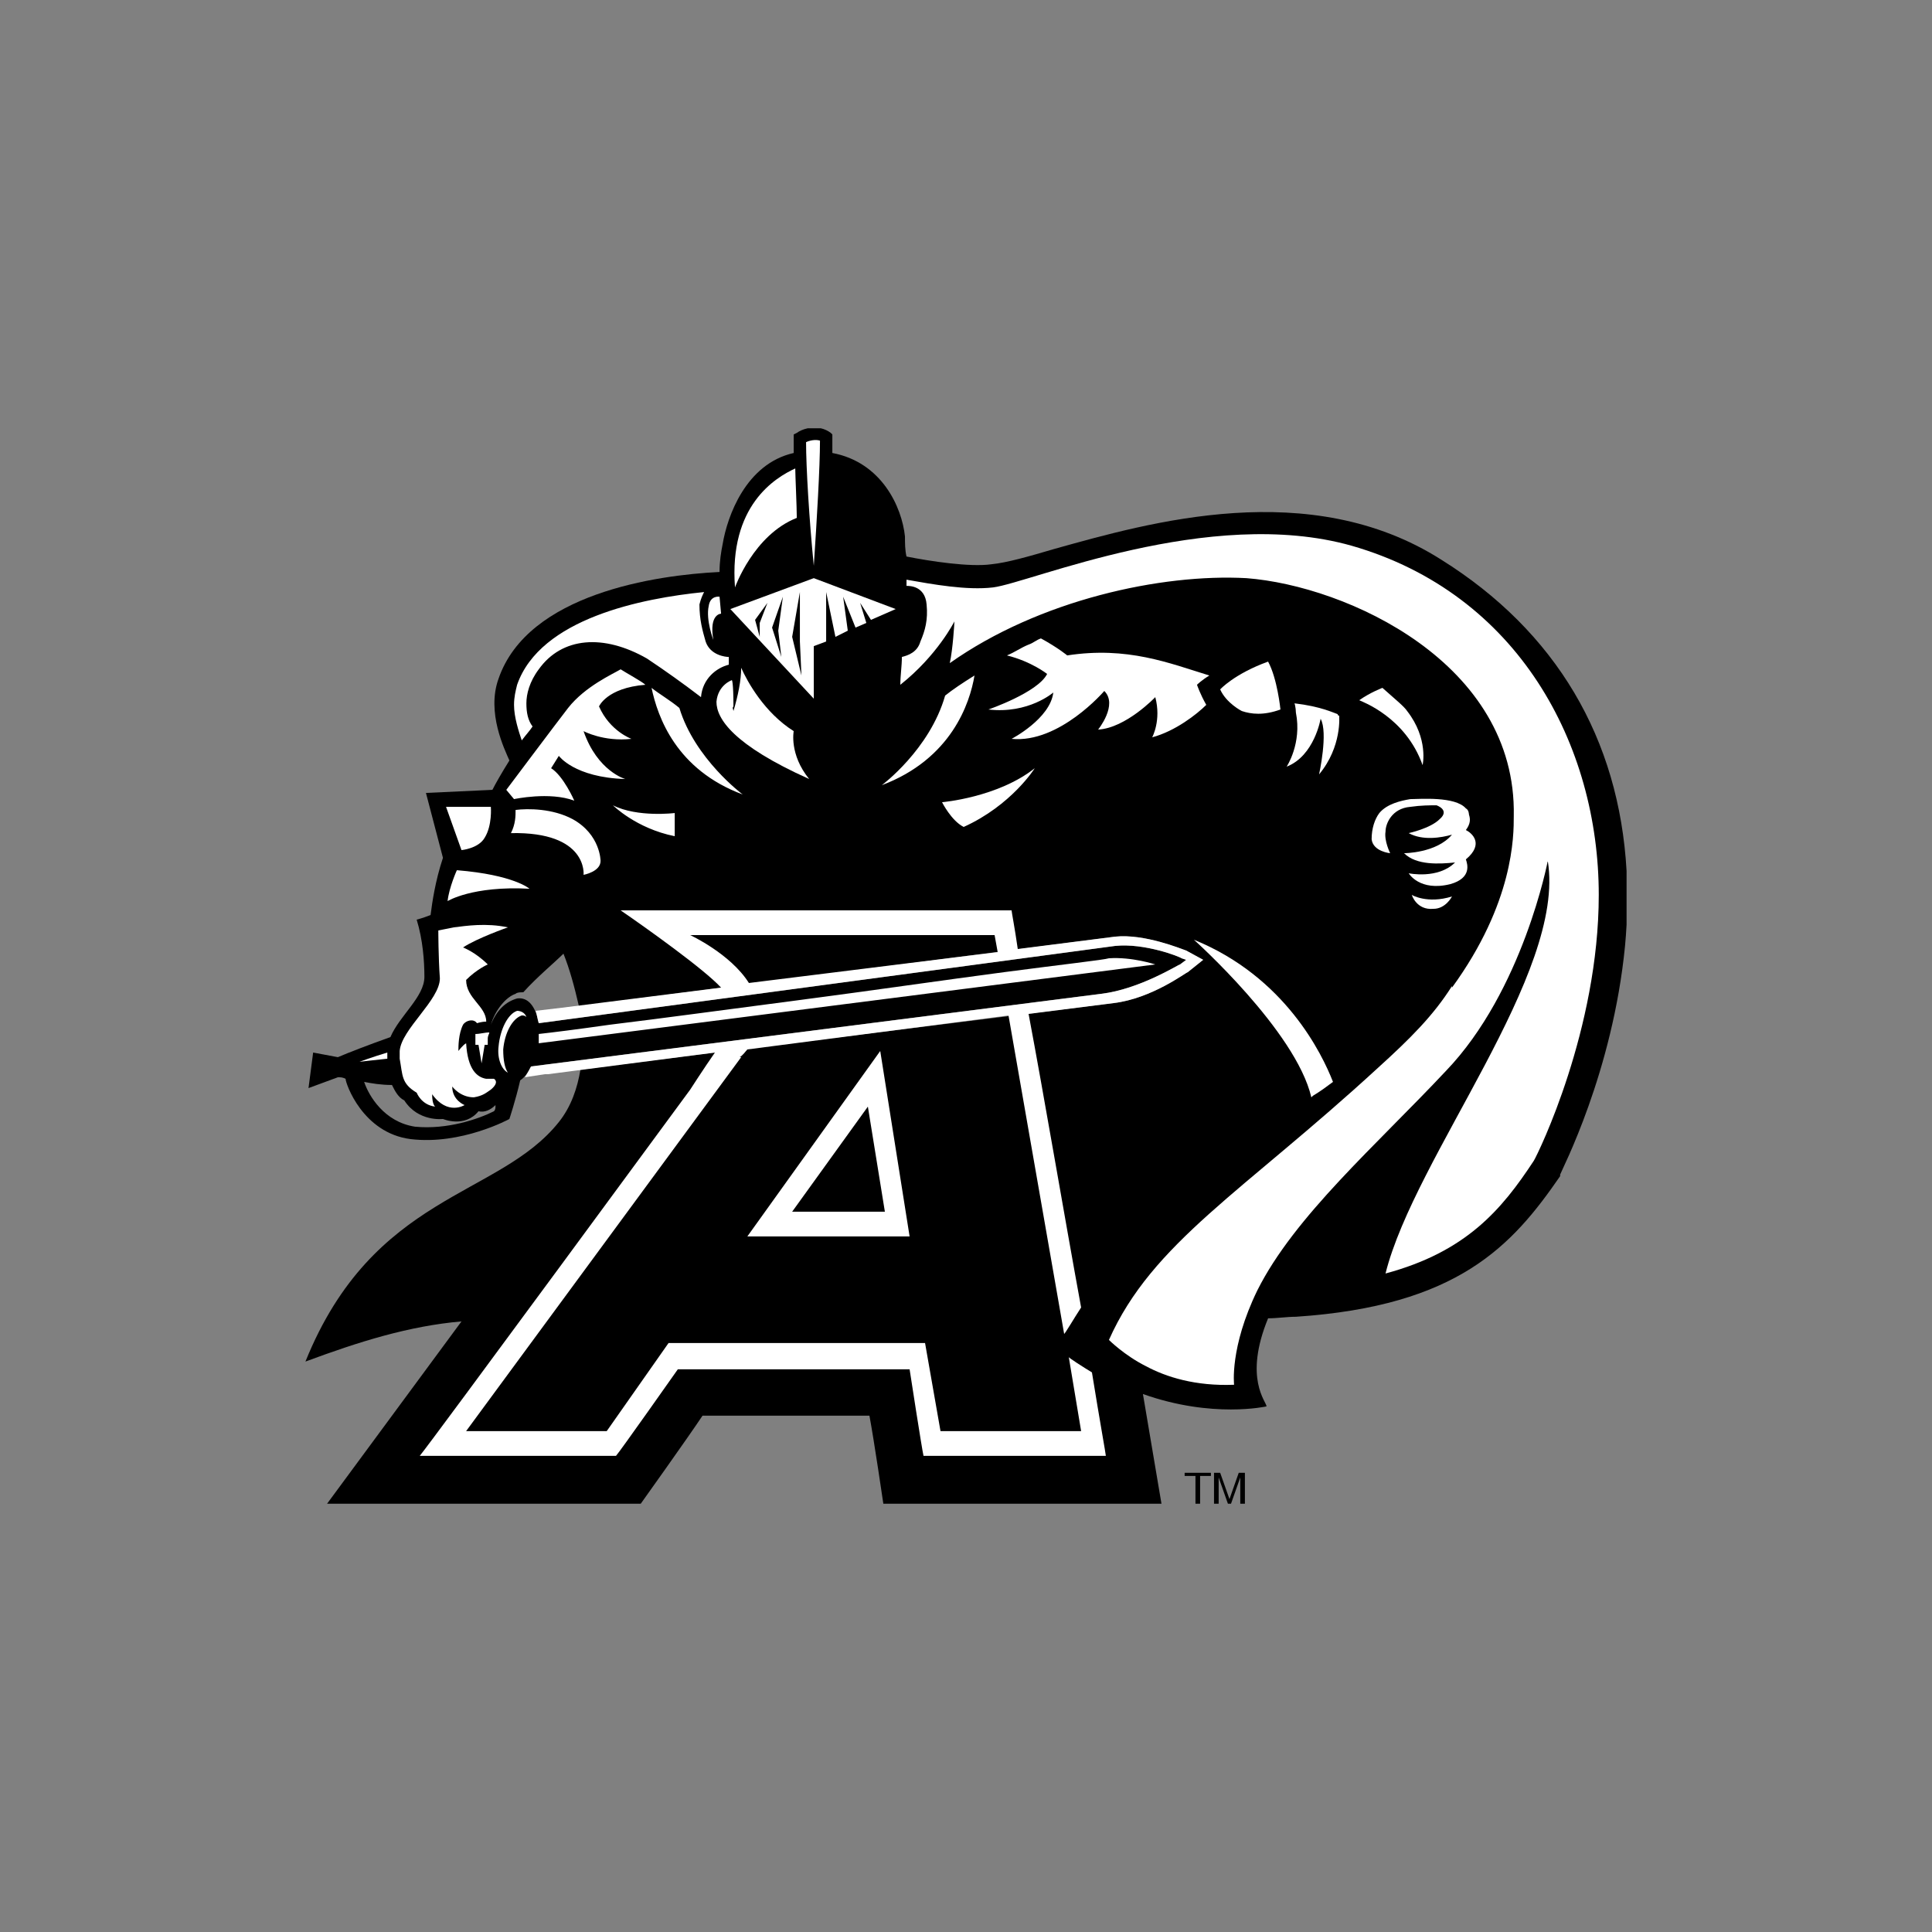
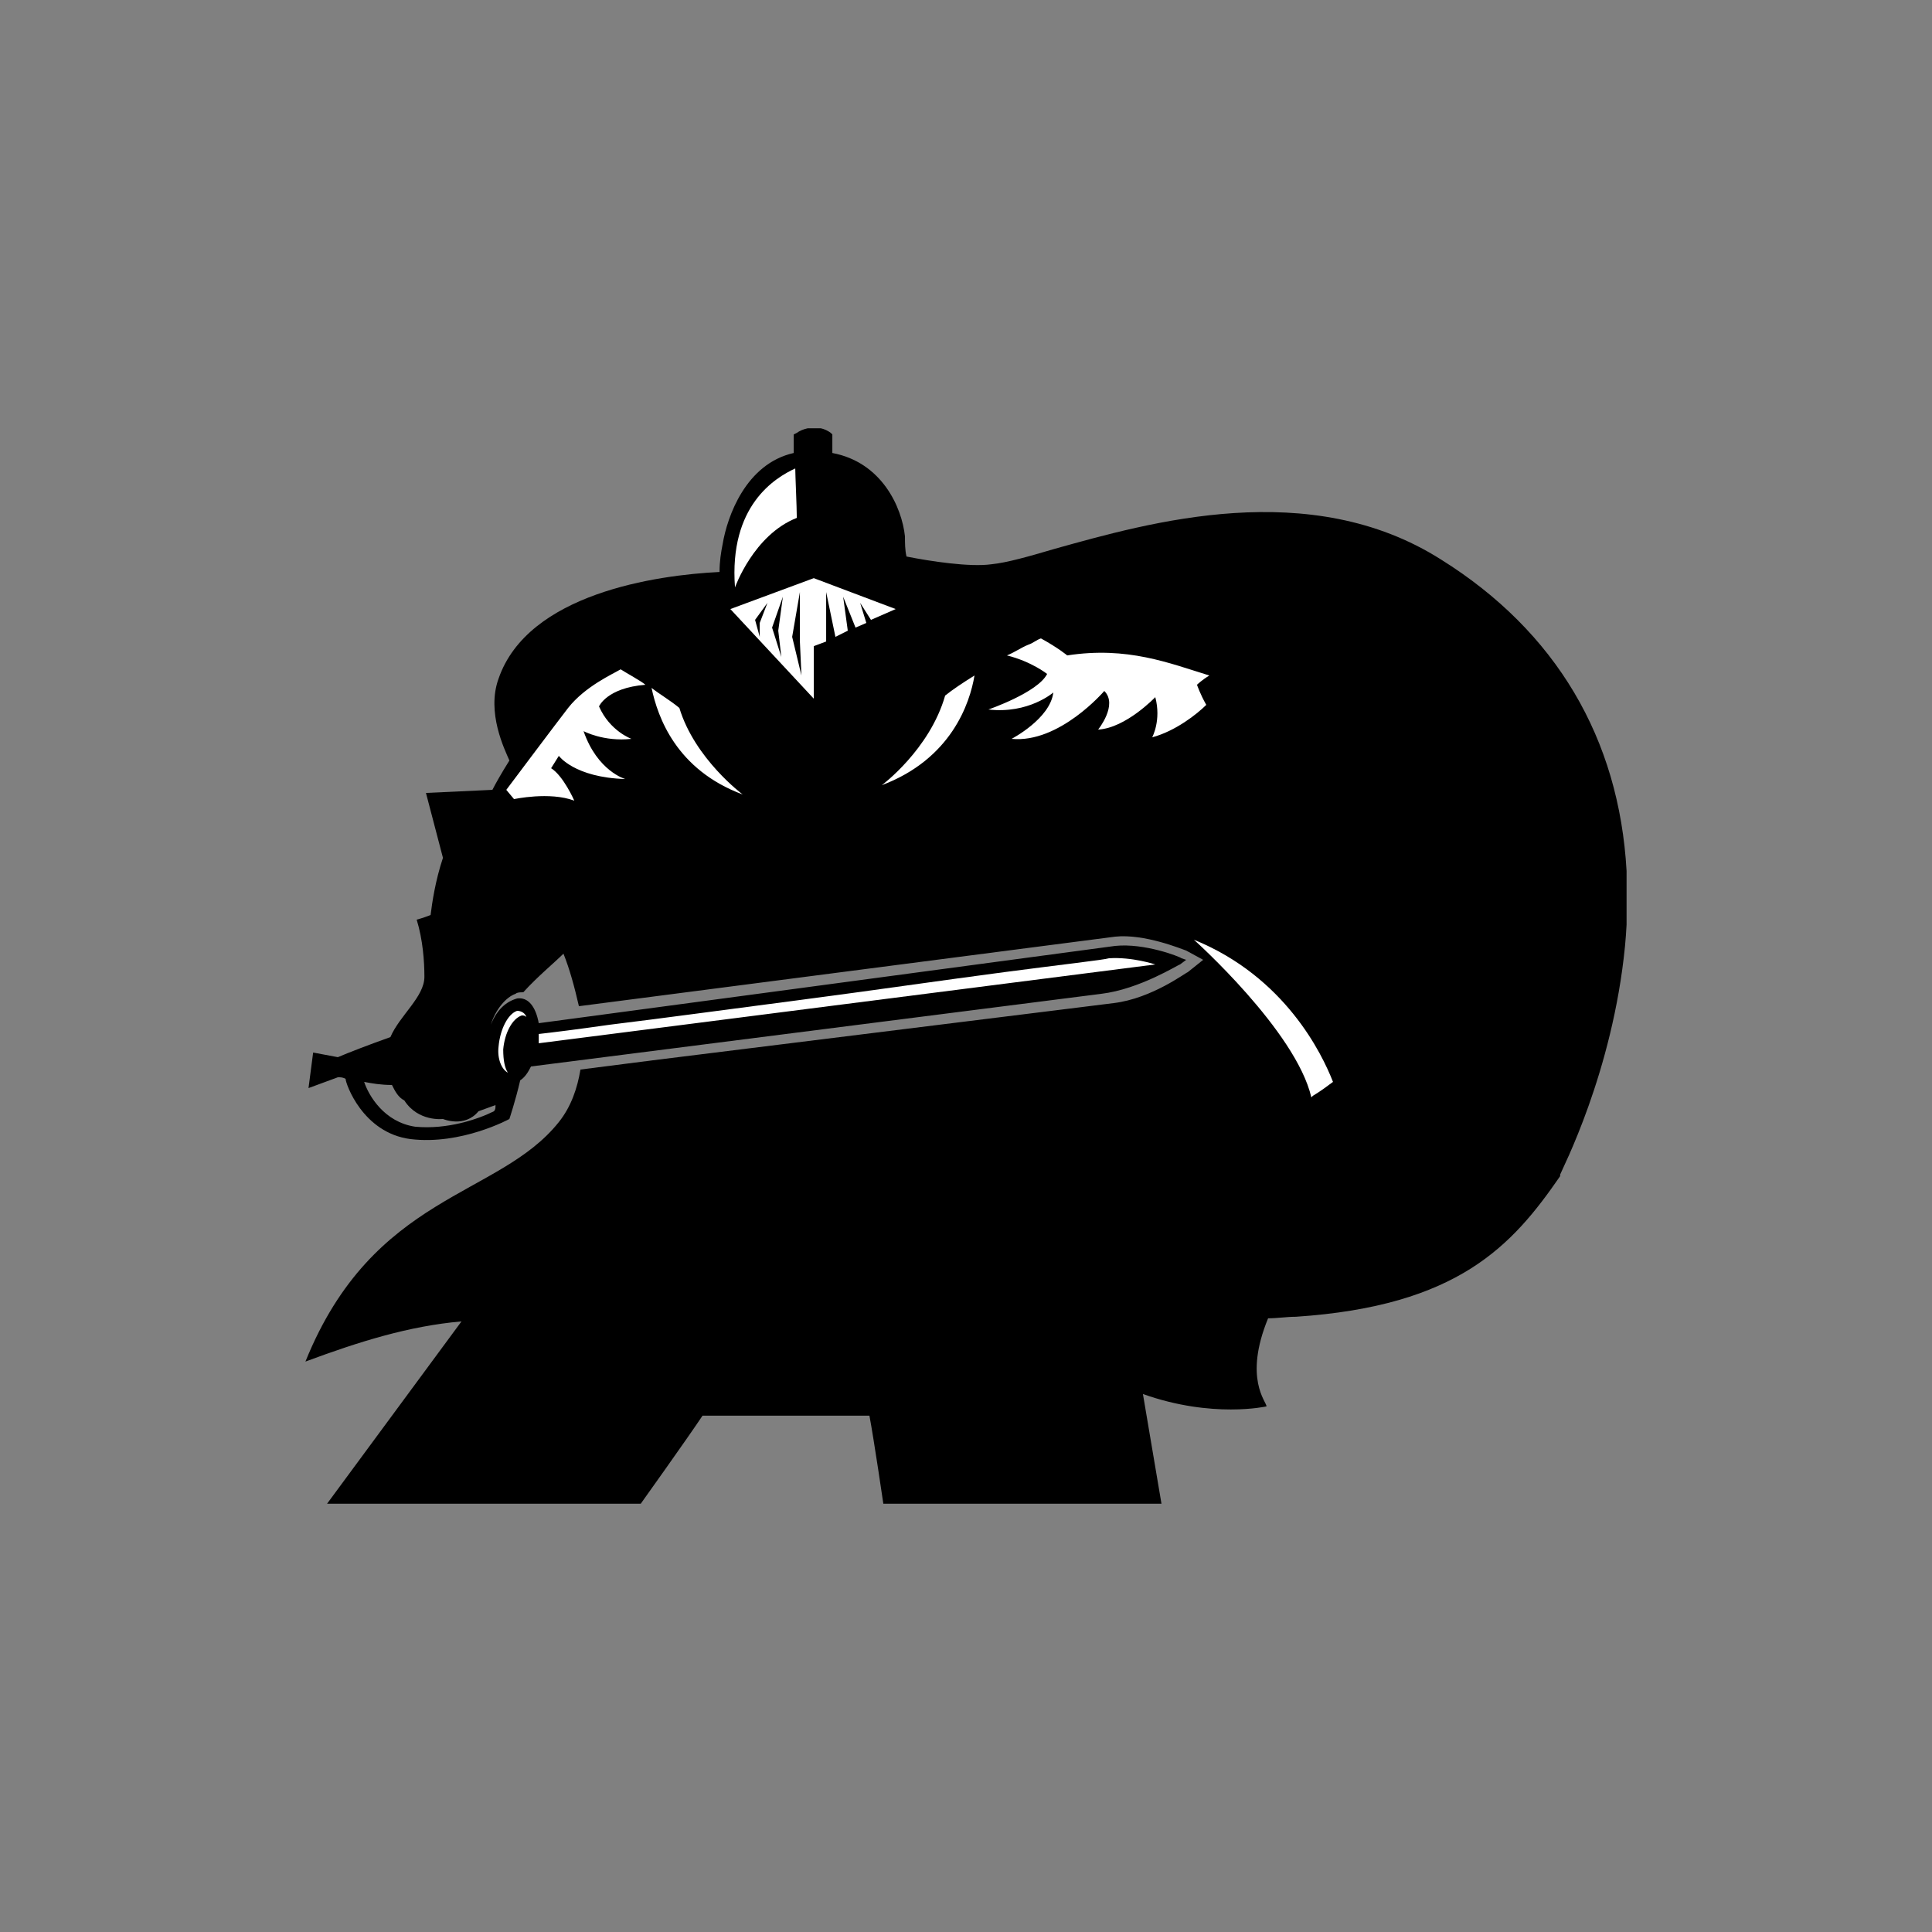
<svg xmlns="http://www.w3.org/2000/svg" width="800" height="800" viewBox="0 0 800 800" fill="none">
  <rect x="0" y="0" width="800" height="800" fill="#808080" stroke="none" />
-   <path fill-rule="evenodd" clip-rule="evenodd" d="M596.752 231.722C542.363 197.17 475.822 216.367 436.791 227.243C425.915 230.442 416.954 233.004 410.557 233.642C401.602 234.922 384.964 232.363 375.368 230.446C374.726 227.887 374.726 224.687 374.726 222.125C373.444 209.97 365.13 191.415 344.654 187.574V179.895L344.013 179.253C342.781 178.329 341.368 177.676 339.867 177.336H334.482C332.574 177.734 330.952 178.494 329.937 179.253L328.658 179.895V187.574C308.823 192.053 301.147 213.808 299.227 225.325C298.586 228.525 297.947 232.363 297.947 236.842C271.713 238.122 218.607 245.798 206.451 280.99C201.331 295.066 209.01 310.424 210.931 314.904C207.731 320.024 205.172 324.5 203.893 327.059L176.379 328.338L183.417 355.214C180.217 364.81 178.938 373.769 178.297 378.886C175.097 380.165 172.538 380.807 172.538 380.807C175.097 389.124 175.735 398.082 175.735 404.479C175.735 412.796 165.497 420.475 161.659 429.437C152.701 432.634 144.383 435.834 139.904 437.754L129.666 435.834L127.746 450.554L139.904 446.075C141.183 446.075 141.825 446.075 143.101 446.713C143.101 448.633 150.139 469.109 169.976 471.671C191.09 474.229 210.924 463.353 210.924 463.353C210.924 463.353 213.483 455.674 215.401 447.357C217.321 446.075 218.601 444.154 219.88 441.598L455.978 411.523C471.975 409.603 487.974 399.365 488.612 399.365L491.171 397.447L489.25 396.806C488.612 396.168 473.892 390.409 461.74 391.686L223.08 423.681C221.8 416.64 218.601 412.799 214.121 413.444C209.645 414.72 205.804 417.92 203.245 424.32C205.166 417.917 209.645 412.799 213.483 411.523C214.121 410.885 215.401 410.885 216.68 410.885C222.439 404.482 229.476 398.727 233.318 394.889C235.876 401.285 237.794 408.326 239.717 416.644L461.743 387.851C473.895 386.571 489.254 392.968 491.174 393.609L498.209 397.447L491.812 402.571C491.174 402.571 477.092 413.447 461.099 415.367L445.741 417.282L270.428 439.034L240.355 442.875C239.076 450.554 236.517 458.233 231.4 464.626C206.451 495.975 154.624 494.054 126.473 563.798C148.866 555.481 169.341 549.078 191.096 547.164L135.431 622.66H265.317C265.317 622.66 284.513 595.788 290.913 586.188H360.012C361.933 596.426 365.771 622.66 365.771 622.66H480.943L473.263 577.233C502.056 587.471 524.446 582.353 524.446 582.353C524.446 580.433 514.853 570.839 525.091 545.882C528.925 545.882 532.77 545.243 536.605 545.243C603.79 540.764 626.18 515.812 646.018 487.02V486.375C646.656 484.461 667.769 444.148 672.89 391.682C673.164 388.744 673.375 385.837 673.528 382.948V360.614C670.456 305.855 644.343 261.47 596.752 231.722ZM205.172 457.589C205.172 458.865 205.172 459.503 204.531 460.147C198.131 463.344 185.335 467.82 171.9 466.544C159.104 464.623 152.704 453.747 150.786 447.989C153.986 448.627 157.824 449.265 162.303 449.265C163.583 451.824 164.862 454.386 167.421 455.668C173.179 464.623 183.417 463.347 183.417 463.347C183.417 463.347 192.376 467.182 198.134 460.15C200.693 460.785 203.252 459.503 205.172 457.589Z" fill="black" />
-   <path fill-rule="evenodd" clip-rule="evenodd" d="M390.082 332.177C390.082 332.177 413.117 330.256 428.472 318.101C428.472 318.101 418.872 333.459 399.038 342.417C393.92 339.856 390.082 332.177 390.082 332.177ZM279.39 336.656C279.39 336.656 264.032 338.576 253.797 333.456C253.797 333.456 263.394 343.052 279.39 346.252V336.656ZM572.436 284.829C572.436 284.829 567.316 286.749 562.836 289.949C564.113 290.59 582.03 296.987 589.071 316.821C589.071 316.821 591.629 305.942 582.668 294.428C581.391 292.508 578.195 289.949 572.436 284.829ZM553.881 295.708C551.96 295.066 546.84 292.508 535.964 291.228C535.964 290.587 536.602 293.149 536.602 295.066C539.161 307.863 532.767 317.46 532.767 317.46C544.281 312.98 546.84 297.625 546.84 297.625C550.037 303.384 546.202 320.659 546.202 320.659C555.795 309.142 554.519 296.346 554.519 296.346C554.519 296.346 553.881 296.349 553.881 295.708ZM185.335 373.128C185.335 373.128 195.573 366.728 219.249 368.01C219.249 368.01 212.852 362.252 189.176 360.331C189.173 360.331 185.977 367.369 185.335 373.128ZM237.162 339.218C228.845 334.738 218.607 334.738 213.49 335.38C213.49 337.938 213.49 341.138 211.569 344.976C243.562 344.335 241.642 362.252 241.642 362.252C241.642 362.252 248.68 360.973 248.68 356.493C248.68 356.49 248.68 345.614 237.162 339.218ZM203.249 334.097H184.694L191.094 352.011C191.094 352.011 198.132 351.373 200.69 346.894C203.89 341.776 203.249 334.097 203.249 334.097ZM376.645 511.972L364.486 435.193L309.462 511.972H376.645ZM359.369 458.227L366.407 501.734H328.017L359.369 458.227ZM160.38 435.831C153.981 437.751 148.863 439.672 148.863 439.672C148.863 439.672 153.984 439.028 160.38 438.39V435.831ZM196.852 428.152V432.631H198.132L199.411 440.31L200.69 432.631H201.97V430.072C201.97 428.796 202.611 428.152 202.611 427.514C200.69 427.514 198.773 428.152 196.852 428.152Z" fill="white" />
-   <path fill-rule="evenodd" clip-rule="evenodd" d="M491.18 393.603C489.26 392.962 473.901 386.566 461.749 387.845L421.436 392.962C420.16 384.007 418.877 377.607 418.877 376.966H358.733H256.999C267.237 384.004 291.55 401.279 298.588 408.959L232.685 417.276L221.809 418.558C222.451 420.473 222.451 421.755 223.089 423.679L461.749 391.683C473.901 390.404 488.621 396.162 489.259 396.803L491.18 397.445L488.621 399.362C487.983 399.362 471.981 409.6 455.987 411.52L219.889 441.596C218.61 444.148 217.33 446.072 217.33 446.072L225.647 444.796H226.927L296.03 435.834C291.55 442.237 285.792 451.192 285.792 451.192C285.792 451.192 177.658 598.35 173.82 602.829H255.078C256.361 601.547 280.675 566.996 280.675 566.996H376.65C376.65 566.996 381.767 600.268 382.408 602.829H457.908C457.908 602.185 455.349 588.109 452.149 568.278C448.953 566.357 441.912 561.875 442.55 561.875L447.67 592.588H389.443L383.046 556.117H276.833L251.24 592.588H193.013L306.906 437.748H306.264C307.544 437.11 308.826 435.19 309.464 434.552L417.598 420.473L440.632 552.285C440.632 552.923 445.108 545.244 447.667 541.403C440.632 503.016 432.309 453.748 425.915 419.834L461.105 415.358C477.101 413.438 491.18 402.562 491.818 402.562L498.215 397.438L491.18 393.603ZM285.792 387.204H411.842L413.119 394.242L310.106 407.035C302.426 394.883 285.792 387.204 285.792 387.204Z" fill="white" />
+   <path fill-rule="evenodd" clip-rule="evenodd" d="M596.752 231.722C542.363 197.17 475.822 216.367 436.791 227.243C425.915 230.442 416.954 233.004 410.557 233.642C401.602 234.922 384.964 232.363 375.368 230.446C374.726 227.887 374.726 224.687 374.726 222.125C373.444 209.97 365.13 191.415 344.654 187.574V179.895L344.013 179.253C342.781 178.329 341.368 177.676 339.867 177.336H334.482C332.574 177.734 330.952 178.494 329.937 179.253L328.658 179.895V187.574C308.823 192.053 301.147 213.808 299.227 225.325C298.586 228.525 297.947 232.363 297.947 236.842C271.713 238.122 218.607 245.798 206.451 280.99C201.331 295.066 209.01 310.424 210.931 314.904C207.731 320.024 205.172 324.5 203.893 327.059L176.379 328.338L183.417 355.214C180.217 364.81 178.938 373.769 178.297 378.886C175.097 380.165 172.538 380.807 172.538 380.807C175.097 389.124 175.735 398.082 175.735 404.479C175.735 412.796 165.497 420.475 161.659 429.437C152.701 432.634 144.383 435.834 139.904 437.754L129.666 435.834L127.746 450.554L139.904 446.075C141.183 446.075 141.825 446.075 143.101 446.713C143.101 448.633 150.139 469.109 169.976 471.671C191.09 474.229 210.924 463.353 210.924 463.353C210.924 463.353 213.483 455.674 215.401 447.357C217.321 446.075 218.601 444.154 219.88 441.598L455.978 411.523C471.975 409.603 487.974 399.365 488.612 399.365L491.171 397.447L489.25 396.806C488.612 396.168 473.892 390.409 461.74 391.686L223.08 423.681C221.8 416.64 218.601 412.799 214.121 413.444C209.645 414.72 205.804 417.92 203.245 424.32C205.166 417.917 209.645 412.799 213.483 411.523C214.121 410.885 215.401 410.885 216.68 410.885C222.439 404.482 229.476 398.727 233.318 394.889C235.876 401.285 237.794 408.326 239.717 416.644L461.743 387.851C473.895 386.571 489.254 392.968 491.174 393.609L498.209 397.447L491.812 402.571C491.174 402.571 477.092 413.447 461.099 415.367L445.741 417.282L270.428 439.034L240.355 442.875C239.076 450.554 236.517 458.233 231.4 464.626C206.451 495.975 154.624 494.054 126.473 563.798C148.866 555.481 169.341 549.078 191.096 547.164L135.431 622.66H265.317C265.317 622.66 284.513 595.788 290.913 586.188H360.012C361.933 596.426 365.771 622.66 365.771 622.66H480.943L473.263 577.233C502.056 587.471 524.446 582.353 524.446 582.353C524.446 580.433 514.853 570.839 525.091 545.882C528.925 545.882 532.77 545.243 536.605 545.243C603.79 540.764 626.18 515.812 646.018 487.02V486.375C646.656 484.461 667.769 444.148 672.89 391.682C673.164 388.744 673.375 385.837 673.528 382.948V360.614C670.456 305.855 644.343 261.47 596.752 231.722ZM205.172 457.589C205.172 458.865 205.172 459.503 204.531 460.147C198.131 463.344 185.335 467.82 171.9 466.544C159.104 464.623 152.704 453.747 150.786 447.989C153.986 448.627 157.824 449.265 162.303 449.265C163.583 451.824 164.862 454.386 167.421 455.668C173.179 464.623 183.417 463.347 183.417 463.347C183.417 463.347 192.376 467.182 198.134 460.15Z" fill="black" />
  <path fill-rule="evenodd" clip-rule="evenodd" d="M223.084 429.434V431.993L478.379 399.359C478.379 399.359 468.779 396.162 459.186 396.8C457.265 397.441 439.986 399.359 415.673 402.562C391.359 405.758 360.649 410.235 331.214 414.076C301.78 417.911 273.629 421.755 252.515 424.314C239.077 426.234 228.843 427.51 223.081 428.148L223.084 429.434ZM208.37 434.554C209.011 427.513 212.208 421.758 216.046 420.475C216.687 420.475 217.328 420.475 217.967 421.12C217.328 419.199 215.408 418.561 214.129 418.561C210.291 419.837 207.091 426.24 206.453 433.275C205.811 438.396 207.732 442.875 210.291 444.151C209.011 442.23 208.37 439.027 208.37 434.554ZM391.362 288.028C384.962 310.421 365.128 325.138 365.128 325.138C393.921 314.259 401.6 291.225 403.517 279.708C398.4 282.911 394.562 285.47 391.362 288.028ZM495.651 283.549C495.651 283.549 497.572 281.632 500.772 279.711C484.137 274.591 466.865 267.556 441.91 271.394C441.91 271.394 438.075 268.194 431.034 264.356C429.113 264.997 427.837 266.276 425.913 266.915C422.717 268.194 420.155 270.114 416.952 271.394C427.19 273.952 433.593 279.07 433.593 279.07C429.751 286.749 409.279 293.787 409.279 293.787C425.913 295.707 436.151 286.749 436.151 286.749C434.869 297.628 418.872 305.945 418.872 305.945C438.71 307.866 457.265 286.111 457.265 286.111C463.024 291.869 454.706 302.107 454.706 302.107C466.22 301.466 478.379 288.673 478.379 288.673C480.937 298.269 477.096 305.307 477.096 305.307C486.696 302.748 495.651 295.711 499.492 291.873C496.937 287.39 495.651 283.549 495.651 283.549ZM551.961 447.989C547.482 436.469 532.123 404.476 494.375 389.124C494.375 389.124 536.603 426.875 542.999 454.386L543.644 453.748C546.844 451.824 549.402 449.91 551.961 447.989ZM281.311 293.149C277.473 289.949 272.994 287.39 269.794 284.831C272.352 296.987 280.032 318.745 307.542 328.983C307.542 328.98 287.708 314.262 281.311 293.149ZM261.473 305.945C261.473 305.945 252.518 302.748 248.039 292.511C248.039 292.511 251.239 284.831 267.235 283.552C265.956 282.273 258.918 278.432 256.997 277.152C253.797 279.073 242.28 284.19 235.242 293.149C230.763 298.907 209.649 327.059 209.649 327.059L212.849 330.897C212.849 330.897 227.566 327.697 237.801 331.538C237.801 331.538 233.325 321.3 228.204 318.1L231.404 312.983C231.404 312.983 237.801 321.938 258.915 322.58C258.915 322.58 247.398 319.38 241.639 302.745C241.639 302.745 249.959 307.225 261.473 305.945ZM329.3 193.974C320.983 197.812 301.787 209.329 304.345 243.242C304.345 243.242 312.021 221.487 329.938 214.449C329.938 209.97 329.3 196.532 329.3 193.974ZM370.886 252.197L336.973 239.401L302.422 252.197L336.973 289.308V267.553L342.093 265.632V245.156L345.932 263.712L351.049 261.153L349.131 247.077L354.252 259.874L358.728 257.953L356.169 249.636L360.649 256.674L370.886 252.197ZM314.583 263.715L312.662 256.677L317.783 249.639L314.583 257.956V263.715ZM323.538 272.035L319.7 259.877L324.18 247.08L322.259 261.156L323.538 272.035ZM328.018 263.715L331.218 245.16V265.635L331.859 279.711L328.018 263.715Z" fill="white" />
-   <path fill-rule="evenodd" clip-rule="evenodd" d="M292.185 265.636C290.906 261.156 289.627 256.677 289.627 250.28C290.268 247.722 290.909 246.442 291.547 245.16C265.954 247.719 223.724 256.036 214.127 283.549C213.489 286.108 212.848 288.67 212.848 291.867C212.848 296.984 214.768 302.746 216.044 306.584C217.965 304.022 219.244 302.746 220.524 300.822C218.603 298.263 217.965 295.063 217.965 291.225C217.965 287.387 219.244 282.267 223.085 277.15C232.682 263.715 249.958 262.433 267.875 272.673C275.512 277.759 282.981 283.094 290.268 288.67C290.909 280.991 296.668 276.515 301.785 275.232V272.035C300.506 272.035 294.106 271.394 292.185 265.636ZM559.638 225.964C500.77 209.329 426.55 241.322 411.195 243.239C400.319 244.519 386.243 241.96 375.367 240.039V242.598C376.646 242.598 383.046 242.598 383.684 250.277C384.326 256.674 383.046 261.153 381.126 265.632C379.846 270.112 376.008 271.391 373.447 272.032C373.447 275.87 372.808 279.708 372.808 283.549C388.164 271.394 395.201 257.315 395.201 257.315C395.201 257.956 394.56 268.832 393.281 274.591C430.394 248.357 480.939 237.481 516.128 239.401C557.718 242.601 628.103 274.591 626.821 337.935C626.821 346.252 626.821 373.766 601.231 408.956V408.318C593.552 420.47 583.952 430.069 570.517 442.231C514.852 493.414 477.098 514.531 459.187 554.837C459.187 554.837 465.584 561.24 474.539 565.72C482.863 570.196 495.015 574.037 511.011 573.399C511.011 573.399 509.097 558.04 520.611 534.368C535.969 503.655 569.879 474.224 598.672 443.51C630.659 410.235 640.9 356.49 640.9 356.49C648.579 403.2 585.873 478.703 573.714 527.327C606.986 518.372 621.7 501.093 635.135 480.617C637.055 477.42 662.013 426.234 662.013 370.566C662.013 308.504 628.738 245.801 559.638 225.964Z" fill="white" />
-   <path fill-rule="evenodd" clip-rule="evenodd" d="M295.386 264.994C295.386 264.994 292.186 256.677 293.466 250.918C294.107 246.442 297.945 247.08 297.945 247.08L298.586 254.118C298.586 254.118 293.466 254.118 295.386 264.994ZM339.537 182.457C339.537 193.336 338.255 215.088 336.976 234.284C335.055 215.088 333.776 193.336 333.776 183.098C335.055 182.457 337.614 181.819 339.537 182.457ZM584.591 370.566C584.591 370.566 590.994 374.404 601.232 371.207C601.232 371.207 598.673 376.328 593.553 376.328C586.512 376.966 584.591 370.566 584.591 370.566ZM606.987 343.697C608.902 341.138 608.902 339.217 608.264 337.297C608.264 337.297 608.264 335.376 606.987 334.738C602.508 329.618 587.788 330.9 583.953 330.9C580.118 331.541 574.353 332.821 571.157 336.659C569.236 339.217 567.96 343.059 567.96 347.538C568.598 352.655 575.639 353.296 575.639 353.296C575.639 353.296 573.08 348.176 573.718 344.338C573.718 341.141 576.277 334.741 583.956 334.1C588.432 333.456 592.267 333.456 594.829 333.456C594.829 333.456 600.588 335.376 596.111 339.214C592.27 343.052 583.315 344.973 583.315 344.973C589.074 348.17 596.75 346.894 601.232 345.614C594.829 353.29 581.394 353.29 581.394 353.29C586.515 358.411 596.115 357.769 602.508 357.128C595.467 364.166 583.315 361.607 583.315 361.607C583.315 361.607 587.791 369.283 600.588 366.087C609.549 363.528 607.629 357.769 606.991 355.849C614.667 349.452 609.546 344.976 606.987 343.697ZM204.531 446.707H201.332C197.494 446.069 193.652 442.872 193.014 431.993C191.735 432.631 189.814 435.19 189.814 435.19C189.814 433.269 189.814 428.149 191.735 424.314C193.014 422.393 196.214 421.755 197.494 423.676C197.494 423.676 199.414 423.031 201.332 423.031C201.332 416.635 193.014 413.438 193.014 405.759C197.494 401.279 201.973 399.356 201.973 399.356C196.852 394.238 191.735 392.321 191.735 392.321C197.494 388.483 210.29 384.004 210.29 384.004C201.335 382.083 193.014 383.362 187.897 384.004L181.5 385.283C181.5 385.283 181.5 396.162 182.142 405.12C182.142 414.076 166.145 426.234 165.504 435.19V438.386C166.783 445.427 166.145 448.624 172.545 452.465C172.545 452.465 174.462 457.586 180.221 458.224C180.221 458.224 178.942 457.586 178.942 453.103C185.338 462.059 192.379 457.583 192.379 457.583C192.379 457.583 187.259 455.662 187.259 449.904C187.259 449.904 190.459 454.38 196.214 454.38C200.052 453.742 201.335 452.465 203.252 451.183C207.09 447.989 204.531 446.707 204.531 446.707ZM328.655 302.745C316.5 295.066 309.462 282.27 306.903 276.511C306.903 281.632 305.624 288.028 303.703 294.425C303.703 293.784 303.065 293.146 303.703 292.505C303.703 282.267 303.065 281.629 303.065 281.629C303.065 281.629 297.307 283.546 296.666 290.584C296.666 297.622 303.703 308.498 335.055 322.577C326.738 312.342 328.655 302.745 328.655 302.745ZM525.088 273.953C511.009 279.07 505.25 285.47 505.25 285.47C507.809 291.228 514.212 294.428 514.212 294.428C518.047 295.708 523.167 296.349 530.208 293.787C530.208 293.787 528.926 280.991 525.088 273.953Z" fill="white" />
-   <path fill-rule="evenodd" clip-rule="evenodd" d="M490.535 609.864H501.417V611.147H496.938V622.661H495.014V611.147H490.535V609.864ZM513.569 622.661V614.982V611.785L509.735 622.661H508.452L504.617 611.785V622.661H502.697V609.864H505.255L509.096 620.746L512.931 609.864H515.49V622.661H513.569Z" fill="black" />
</svg>